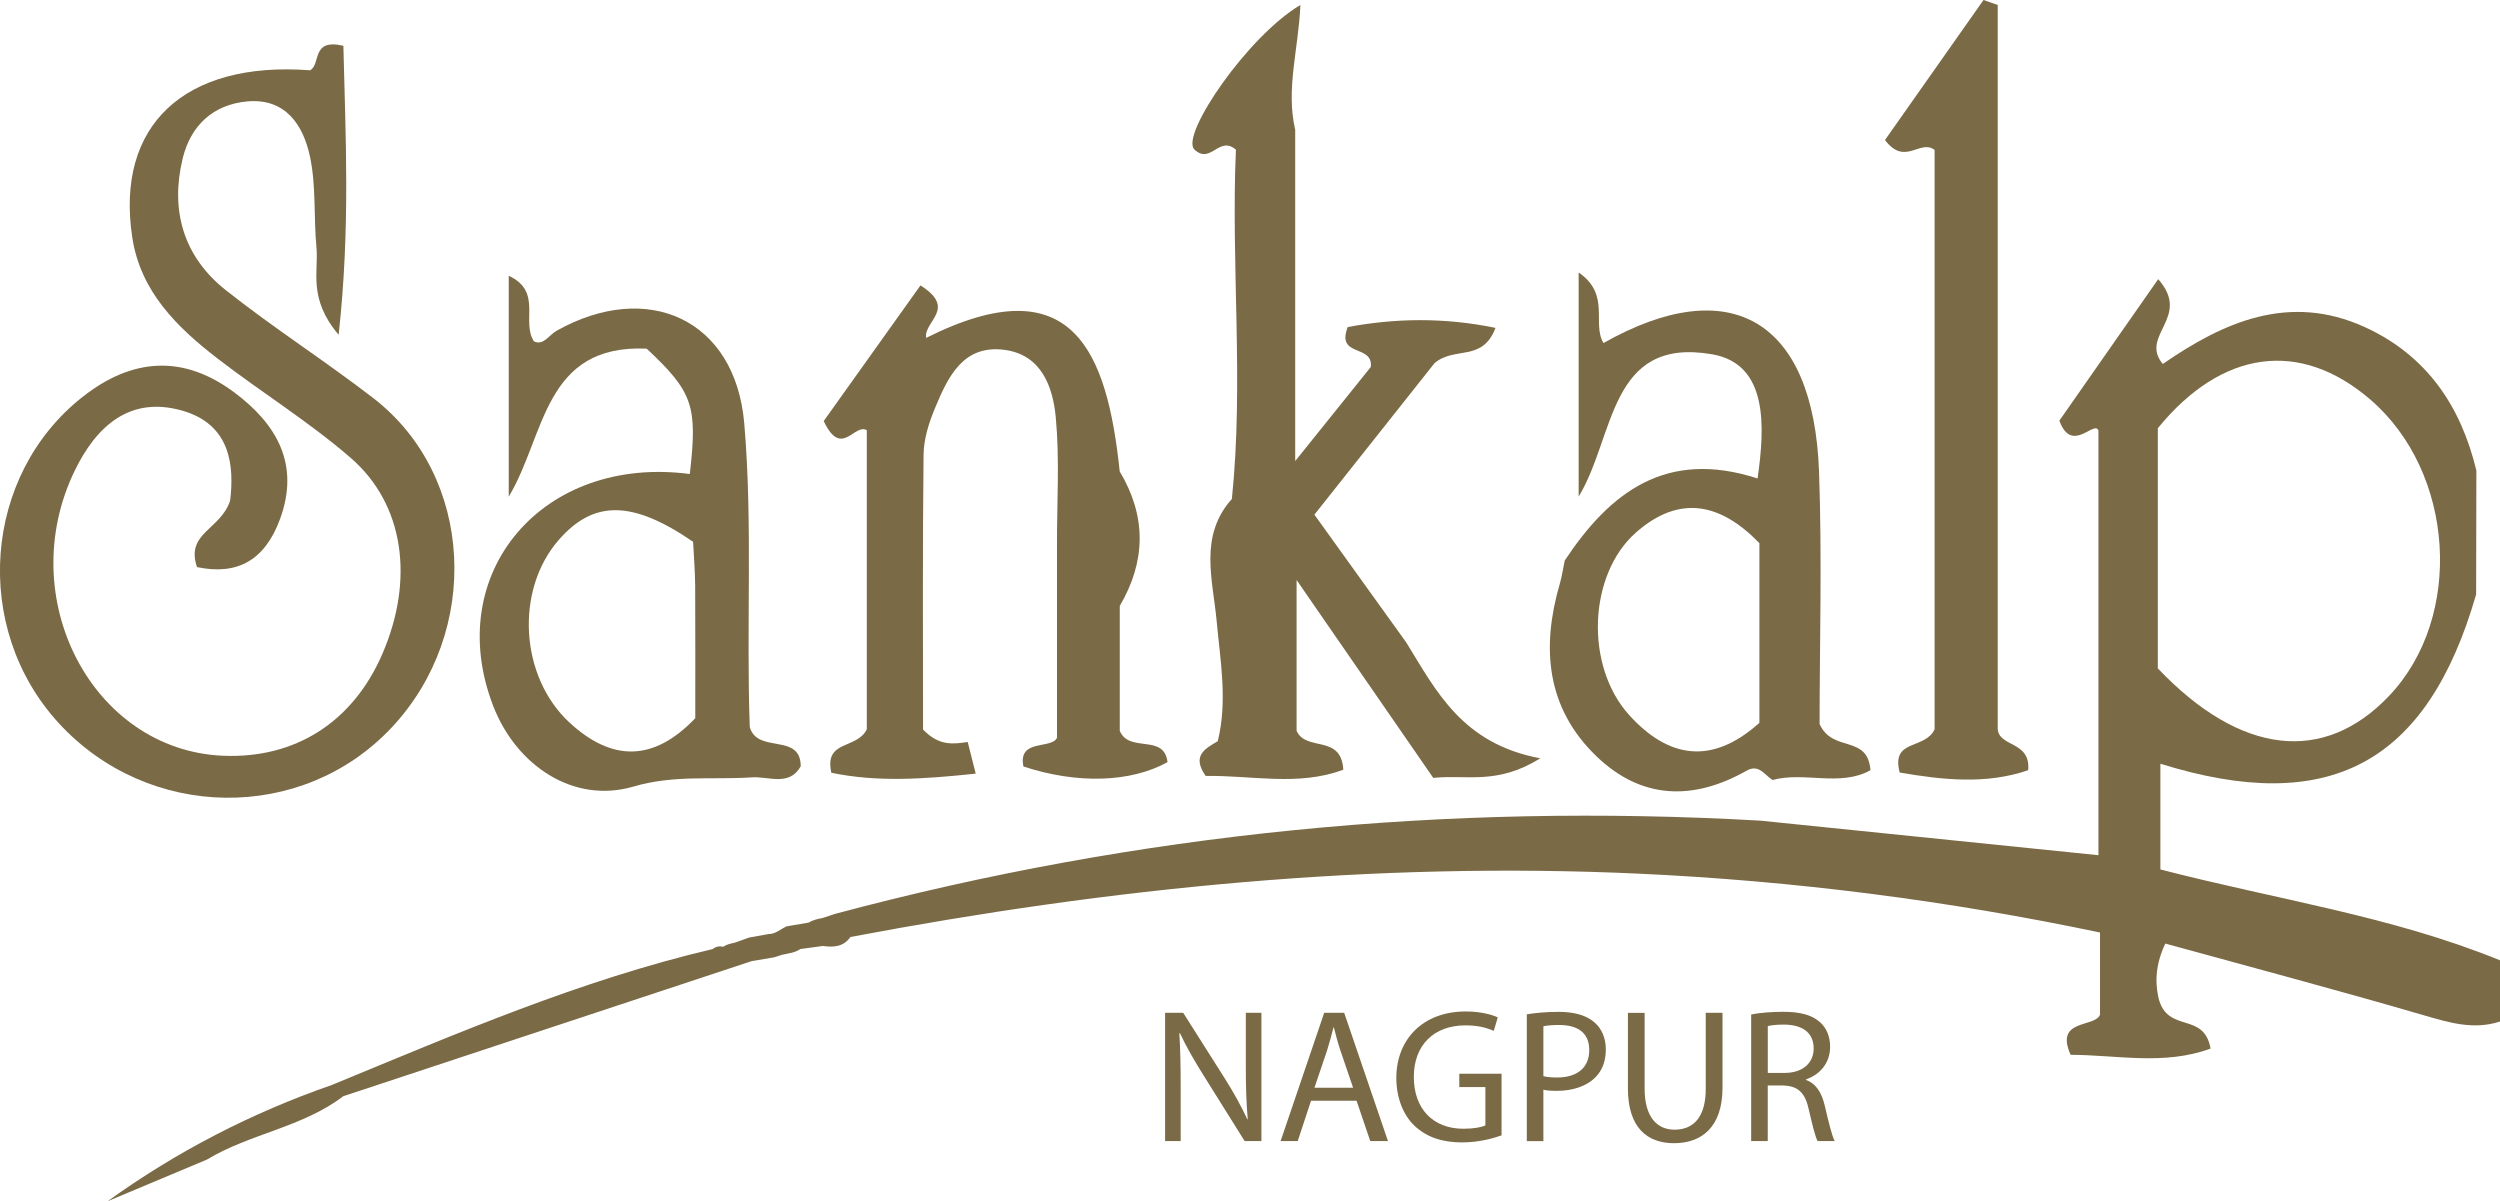
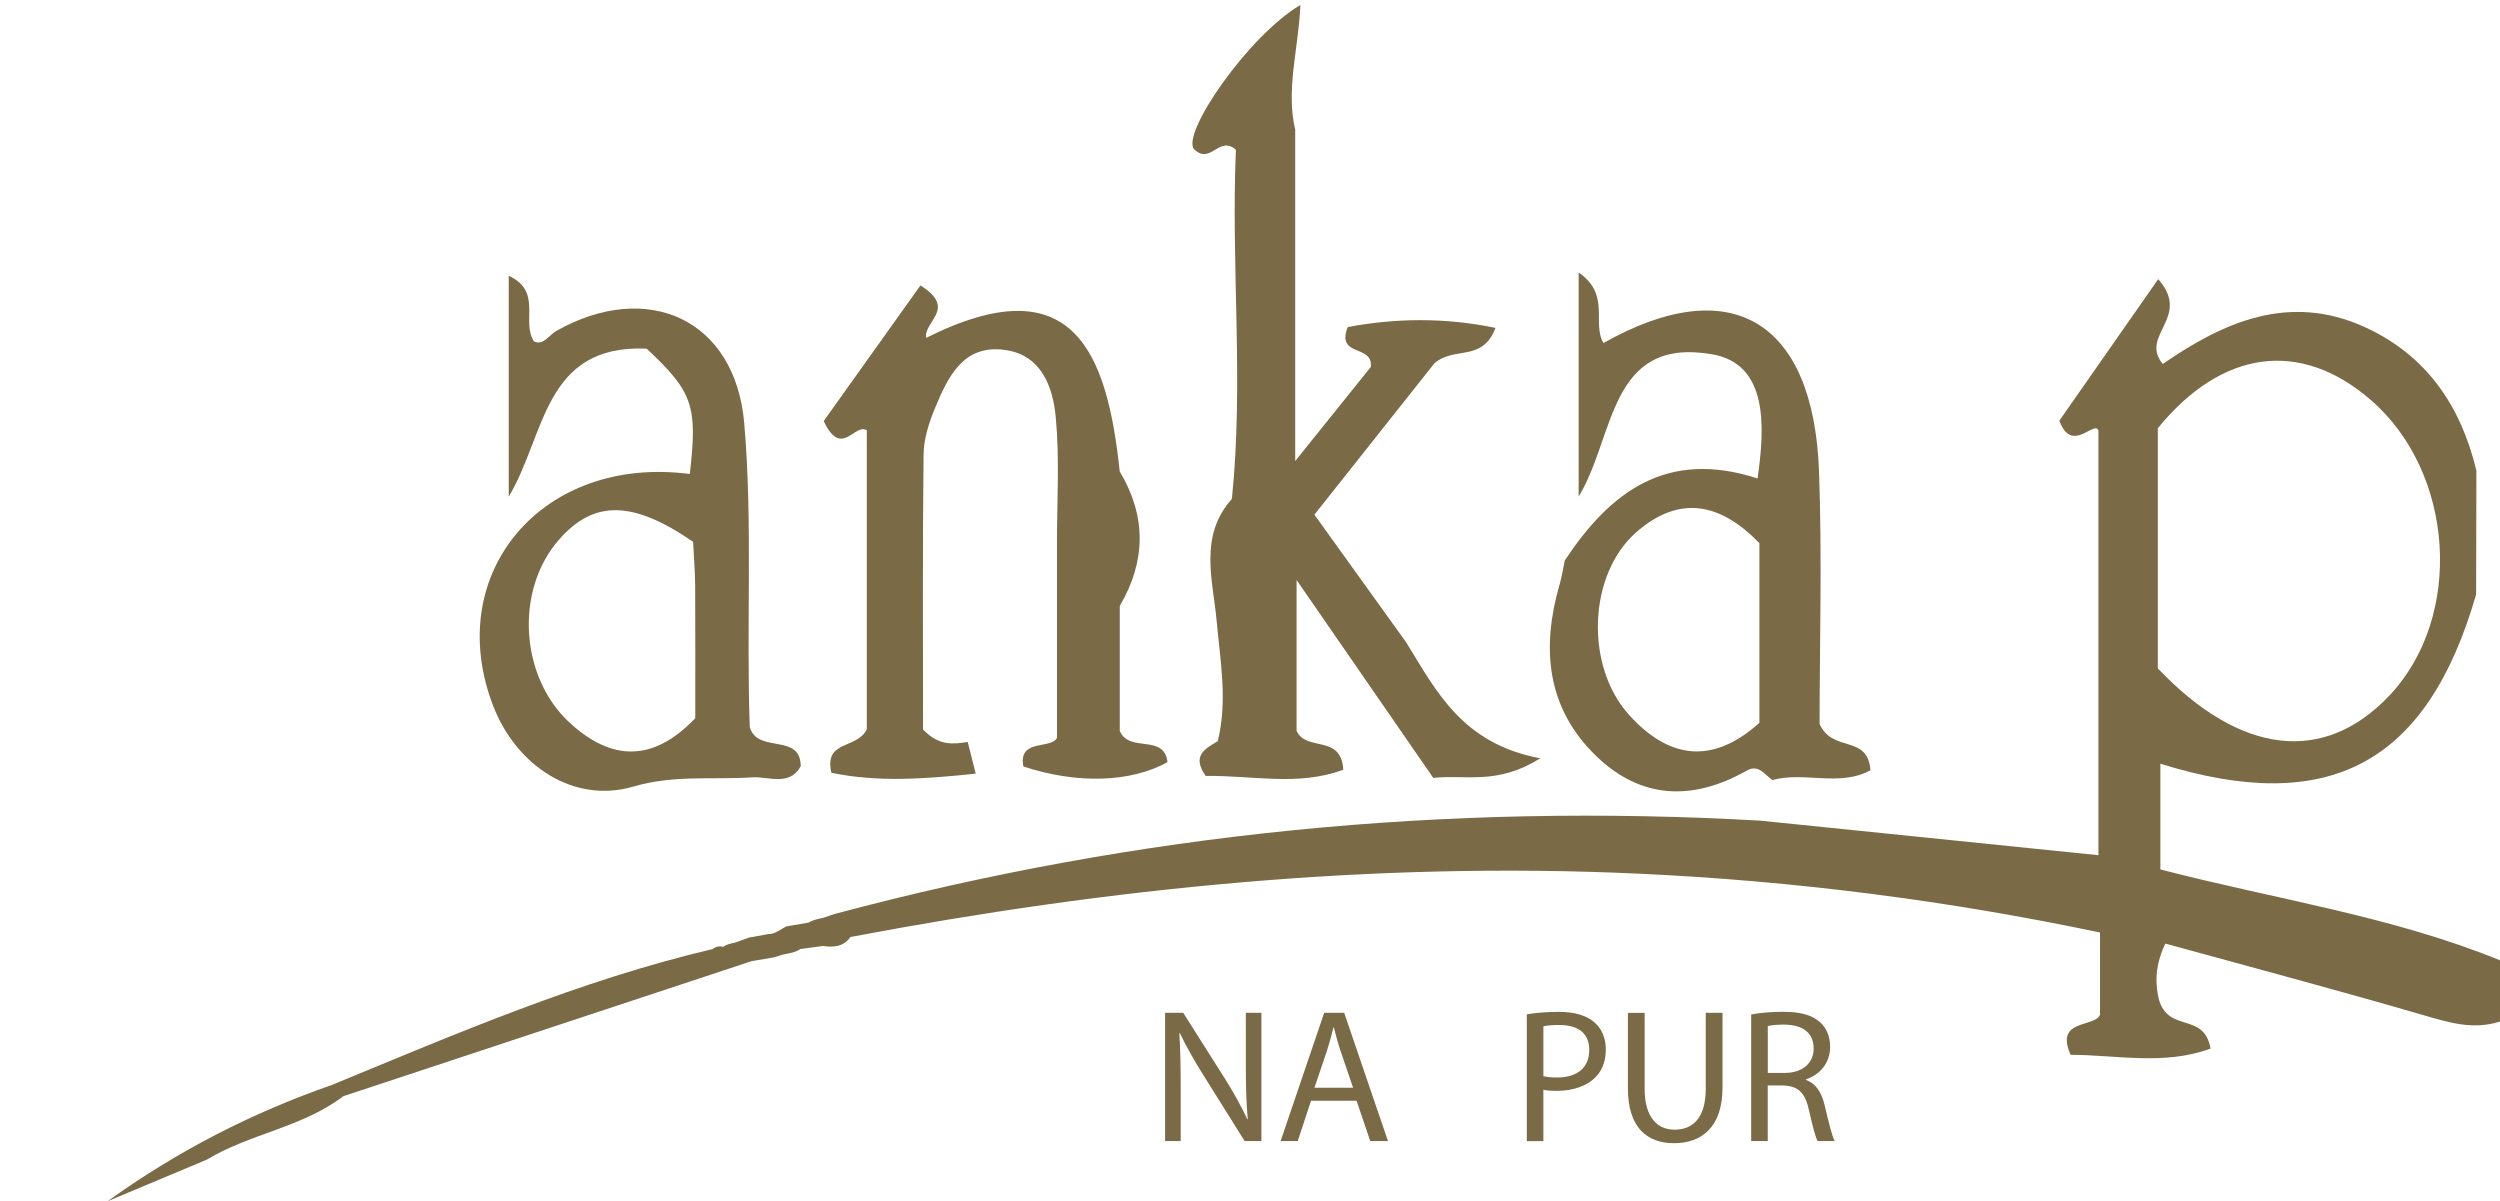
<svg xmlns="http://www.w3.org/2000/svg" id="Layer_2" data-name="Layer 2" viewBox="0 0 506.89 243.56">
  <defs>
    <style>
      .cls-1 {
        fill: #7a6a45;
        stroke-width: 0px;
      }
    </style>
  </defs>
  <g id="Layer_1-2" data-name="Layer 1">
    <g>
-       <path class="cls-1" d="M39.95,114.99c-2.39-6.95,4.82-7.58,6.72-13.52.81-6.87.21-15.41-9.78-18.23-10.55-2.99-17.35,3.15-21.73,12.17-12.53,25.8,3.53,56.67,30.03,57.82,14.65.63,26.33-6.81,32.31-20.59,6.52-15.02,4.53-30.35-6.41-39.82-8.42-7.29-18.02-13.23-26.88-20.05-8.32-6.4-15.74-13.66-17.4-24.68-3.42-22.68,10.59-35.77,36.07-33.84,2.24-1.26.15-6.5,6.74-4.97.43,18.2,1.44,36.77-.96,58.6-6.27-7.38-4.03-12.87-4.5-17.75-.58-6.14-.04-12.46-1.32-18.43-1.35-6.26-4.88-11.84-12.71-11.14-6.94.63-11.46,4.91-13.08,11.52-2.57,10.53.13,19.92,8.68,26.71,9.71,7.71,20.24,14.41,30.05,22,20.3,15.72,21.91,47.2,3.67,66.68-18.15,19.39-49.4,18.97-67.58-.9-17.64-19.27-15.31-50.2,4.85-66.08,10.12-7.98,20.48-8.61,30.78-.93,8.58,6.4,13.38,14.57,9.26,25.72-3.01,8.17-8.5,11.46-16.82,9.7Z" />
      <path class="cls-1" d="M262.61,26.19v67.29c6.21-7.73,10.96-13.65,15.33-19.08.51-4.68-7.08-1.87-4.68-8.09,9.49-1.77,19.4-2.01,29.96.17-2.65,7-8.29,3.66-12.37,7.16-7.37,9.29-15.55,19.61-24.35,30.71,6.26,8.71,12.44,17.31,18.63,25.92,6.09,9.86,11.33,20.52,27.17,23.48-8.8,5.49-14.94,3.26-21.7,3.97-8.7-12.6-17.51-25.36-27.71-40.12v30.57c1.9,4.33,9.06.61,9.47,7.89-9.15,3.44-18.75,1.09-27.9,1.27-2.91-4.14-.09-5.54,2.45-7.05,2.01-8.16.52-16.24-.23-24.4-.77-8.35-3.64-17.2,3.09-24.72,2.45-23.74-.21-47.5.82-70.8-3.42-3.01-5.14,3.16-8.48-.11-2.68-3.08,10.93-22.98,21.55-29.24-.36,8.83-2.97,17.02-1.07,25.21Z" />
-       <path class="cls-1" d="M392.25,147.85V30.39c-2.99-2.25-5.97,3.39-10.06-2,6.35-9.02,13.17-18.71,19.98-28.39.96.34,1.92.68,2.88,1.01v146.43c-.16,4.19,6.72,2.56,6.18,8.72-8.54,2.95-17.39,1.96-26.05.48-1.84-6.89,5.14-4.57,7.08-8.78Z" />
      <path class="cls-1" d="M368.93,146.78c0-15.73.52-33.45-.11-51.14-1.1-30.79-17.98-40.62-43.7-26.09-2.41-3.96,1.51-9.81-5.04-14.3v45.44c7.41-12.17,6.05-32.48,27.05-28.86,11.41,1.96,10.73,14.68,9.23,25.18-18.54-6.02-29.94,2.82-39.1,16.64-.33,1.58-.56,3.2-1.01,4.74-3.77,12.97-2.73,25.15,7.44,34.95,9.11,8.77,19.62,9.06,30.48,2.9,2.44-1.38,3.62.89,5.22,1.91,6.43-1.77,13.72,1.45,19.86-1.99-.59-7.34-7.65-3.44-10.32-9.37ZM356.73,146.56c-9.83,8.82-18.62,6.98-26.37-1.54-9.08-9.98-8.33-28.54,1.35-37.06,8.85-7.79,17.19-5.92,25.02,2.17v36.44Z" />
      <path class="cls-1" d="M152.02,147.45c-.74-20.52.63-41.2-1.12-61.62-1.82-21.14-19.62-29.09-38.01-18.79-1.64.92-2.71,3.11-4.64,2.16-2.62-4.04,1.8-10.09-5.1-13.28v44.78c7.47-12.45,7.02-30.93,27.97-30.01,9.41,8.82,10.33,11.61,8.74,25.42-29.81-3.92-50.2,20.07-39.89,46.95,4.66,12.15,16.32,19.98,28.46,16.42,8.27-2.43,16.07-1.33,24.08-1.87,3.33-.22,7.52,1.9,9.84-2.24,0-6.86-8.75-2.47-10.32-7.92ZM140.97,145.62c-8.63,9.04-17.04,8.63-25.41.97-10.2-9.34-11.16-26.96-2.26-37.13,7.03-8.04,14.8-8.13,27.23.39.16,3.2.4,6.05.42,8.9.05,9.04.02,18.09.02,26.86Z" />
      <path class="cls-1" d="M438.03,176.29v-21.44c34.2,10.67,54.11.04,64.02-34.33.02-8.37.03-16.74.05-25.11-3.14-13.1-10.11-23.4-22.69-29.12-15.29-6.94-28.62-.98-40.89,7.51-4.84-5.83,5.92-9.42-.93-17.2-7.3,10.44-14.11,20.19-20.04,28.69,2.5,6.86,7.08-.18,7.92,1.99v86.12c-23.43-2.4-46-4.7-68.57-7.01-63.53-3.61-126.07,2.46-187.54,18.89,0,0,0,0,0,0-.85.28-1.69.56-2.54.84-.99.2-1.98.39-2.85.94-1.49.25-2.98.51-4.47.76-1.21.53-2.2,1.56-3.64,1.56-1.32.24-2.64.47-3.96.71-.98.35-1.96.7-2.94,1.05-.82.16-1.64.35-2.34.83-.79-.2-1.5-.04-2.13.46-26.78,6.29-51.91,17.13-77.2,27.55-16.29,5.67-31.46,13.48-45.48,23.58,6.71-2.82,13.43-5.63,20.14-8.45,8.75-5.28,19.39-6.54,27.65-12.85,27.59-9.13,55.18-18.25,82.78-27.38,0,0,0,0,0,0,1.53-.26,3.06-.52,4.59-.78,0,0,0,0,0,0,.55-.18,1.11-.35,1.66-.53,1.25-.27,2.55-.4,3.65-1.15,1.52-.21,3.04-.41,4.56-.62,2.17.31,4.19.18,5.59-1.82h0c52.82-10,106-15.33,159.87-12.84,31.48,1.46,62.54,5.42,93.49,11.93v16.68c-1.07,2.65-9.25.77-5.96,8.12,9.23,0,18.96,2.22,28.38-1.27-1.37-7.6-8.68-2.95-10.55-10.2-.34-1.71-1.21-5.7,1.37-11.09,17.33,4.77,34.85,9.42,52.24,14.49,5.24,1.52,10.23,3.09,15.64,1.31v-12.39c-21.91-8.96-45.34-12.33-68.86-18.43ZM437.52,86.81c13-15.9,28.8-18.04,43.03-5.84,17.21,14.75,19.08,44.14,3.83,60.15-13.18,13.85-30.08,12.05-46.87-5.6,0-16.55,0-32.63,0-48.7Z" />
      <path class="cls-1" d="M227.04,148.2v-25.35c5.34-9.09,5.42-18.18-.01-27.26-2.54-24.05-9.35-42.06-39.25-27.08-.55-3.41,6.37-5.88-1.15-10.64-6.8,9.53-13.6,19.07-19.62,27.5,3.61,7.67,6.23.34,8.74,1.86v60.63c-1.97,4.12-8.71,2.09-7.19,8.82,9.32,1.95,18.84,1.28,29.27.18-.67-2.65-1.14-4.53-1.62-6.42-2.89.43-5.79.89-9.06-2.53,0-17.93-.11-36.85.11-55.76.04-3.21,1.12-6.55,2.38-9.56,2.59-6.19,5.64-12.73,13.98-11.66,7.54.96,9.86,7.51,10.44,13.66.81,8.56.23,17.26.25,25.89h0v39.11c-1.09,2.38-7.96.12-6.81,5.82,10.9,3.59,21.73,3.26,29.22-.88-.69-5.86-7.72-1.77-9.67-6.32Z" />
      <g>
        <path class="cls-1" d="M236.23,231.36v-26.01h3.67l8.34,13.16c1.93,3.05,3.43,5.79,4.67,8.45l.08-.04c-.31-3.47-.39-6.64-.39-10.69v-10.88h3.16v26.01h-3.4l-8.26-13.2c-1.81-2.89-3.55-5.87-4.86-8.68l-.12.04c.19,3.28.27,6.41.27,10.73v11.11h-3.16Z" />
        <path class="cls-1" d="M265.82,223.18l-2.7,8.18h-3.47l8.84-26.01h4.05l8.88,26.01h-3.59l-2.78-8.18h-9.22ZM274.35,220.55l-2.55-7.49c-.58-1.7-.96-3.24-1.35-4.75h-.08c-.39,1.54-.81,3.13-1.31,4.71l-2.55,7.53h7.83Z" />
-         <path class="cls-1" d="M304.45,230.2c-1.5.54-4.48,1.43-7.99,1.43-3.94,0-7.18-1-9.72-3.43-2.24-2.16-3.63-5.63-3.63-9.69.04-7.76,5.36-13.43,14.09-13.43,3.01,0,5.36.66,6.48,1.2l-.81,2.74c-1.39-.62-3.13-1.12-5.75-1.12-6.33,0-10.46,3.94-10.46,10.46s3.97,10.5,10.03,10.5c2.2,0,3.7-.31,4.48-.69v-7.76h-5.29v-2.7h8.57v12.5Z" />
        <path class="cls-1" d="M309.58,205.66c1.62-.27,3.74-.5,6.44-.5,3.32,0,5.75.77,7.29,2.16,1.43,1.23,2.28,3.13,2.28,5.44s-.69,4.21-2.01,5.56c-1.78,1.89-4.67,2.86-7.95,2.86-1,0-1.93-.04-2.7-.23v10.42h-3.36v-25.7ZM312.93,218.2c.73.19,1.66.27,2.78.27,4.05,0,6.52-1.97,6.52-5.56s-2.43-5.09-6.14-5.09c-1.47,0-2.59.12-3.16.27v10.11Z" />
        <path class="cls-1" d="M333.46,205.35v15.4c0,5.83,2.59,8.3,6.06,8.3,3.86,0,6.33-2.55,6.33-8.3v-15.4h3.4v15.17c0,7.99-4.21,11.27-9.84,11.27-5.33,0-9.34-3.05-9.34-11.11v-15.32h3.4Z" />
        <path class="cls-1" d="M355.07,205.69c1.7-.35,4.13-.54,6.44-.54,3.59,0,5.9.66,7.52,2.12,1.31,1.16,2.04,2.93,2.04,4.94,0,3.43-2.16,5.71-4.9,6.64v.12c2.01.7,3.2,2.55,3.82,5.25.85,3.63,1.47,6.14,2.01,7.14h-3.47c-.42-.73-1-2.97-1.74-6.21-.77-3.59-2.16-4.94-5.21-5.06h-3.16v11.27h-3.36v-25.66ZM358.43,217.54h3.43c3.59,0,5.87-1.97,5.87-4.94,0-3.36-2.43-4.82-5.98-4.86-1.62,0-2.78.15-3.32.31v9.49Z" />
      </g>
    </g>
  </g>
</svg>